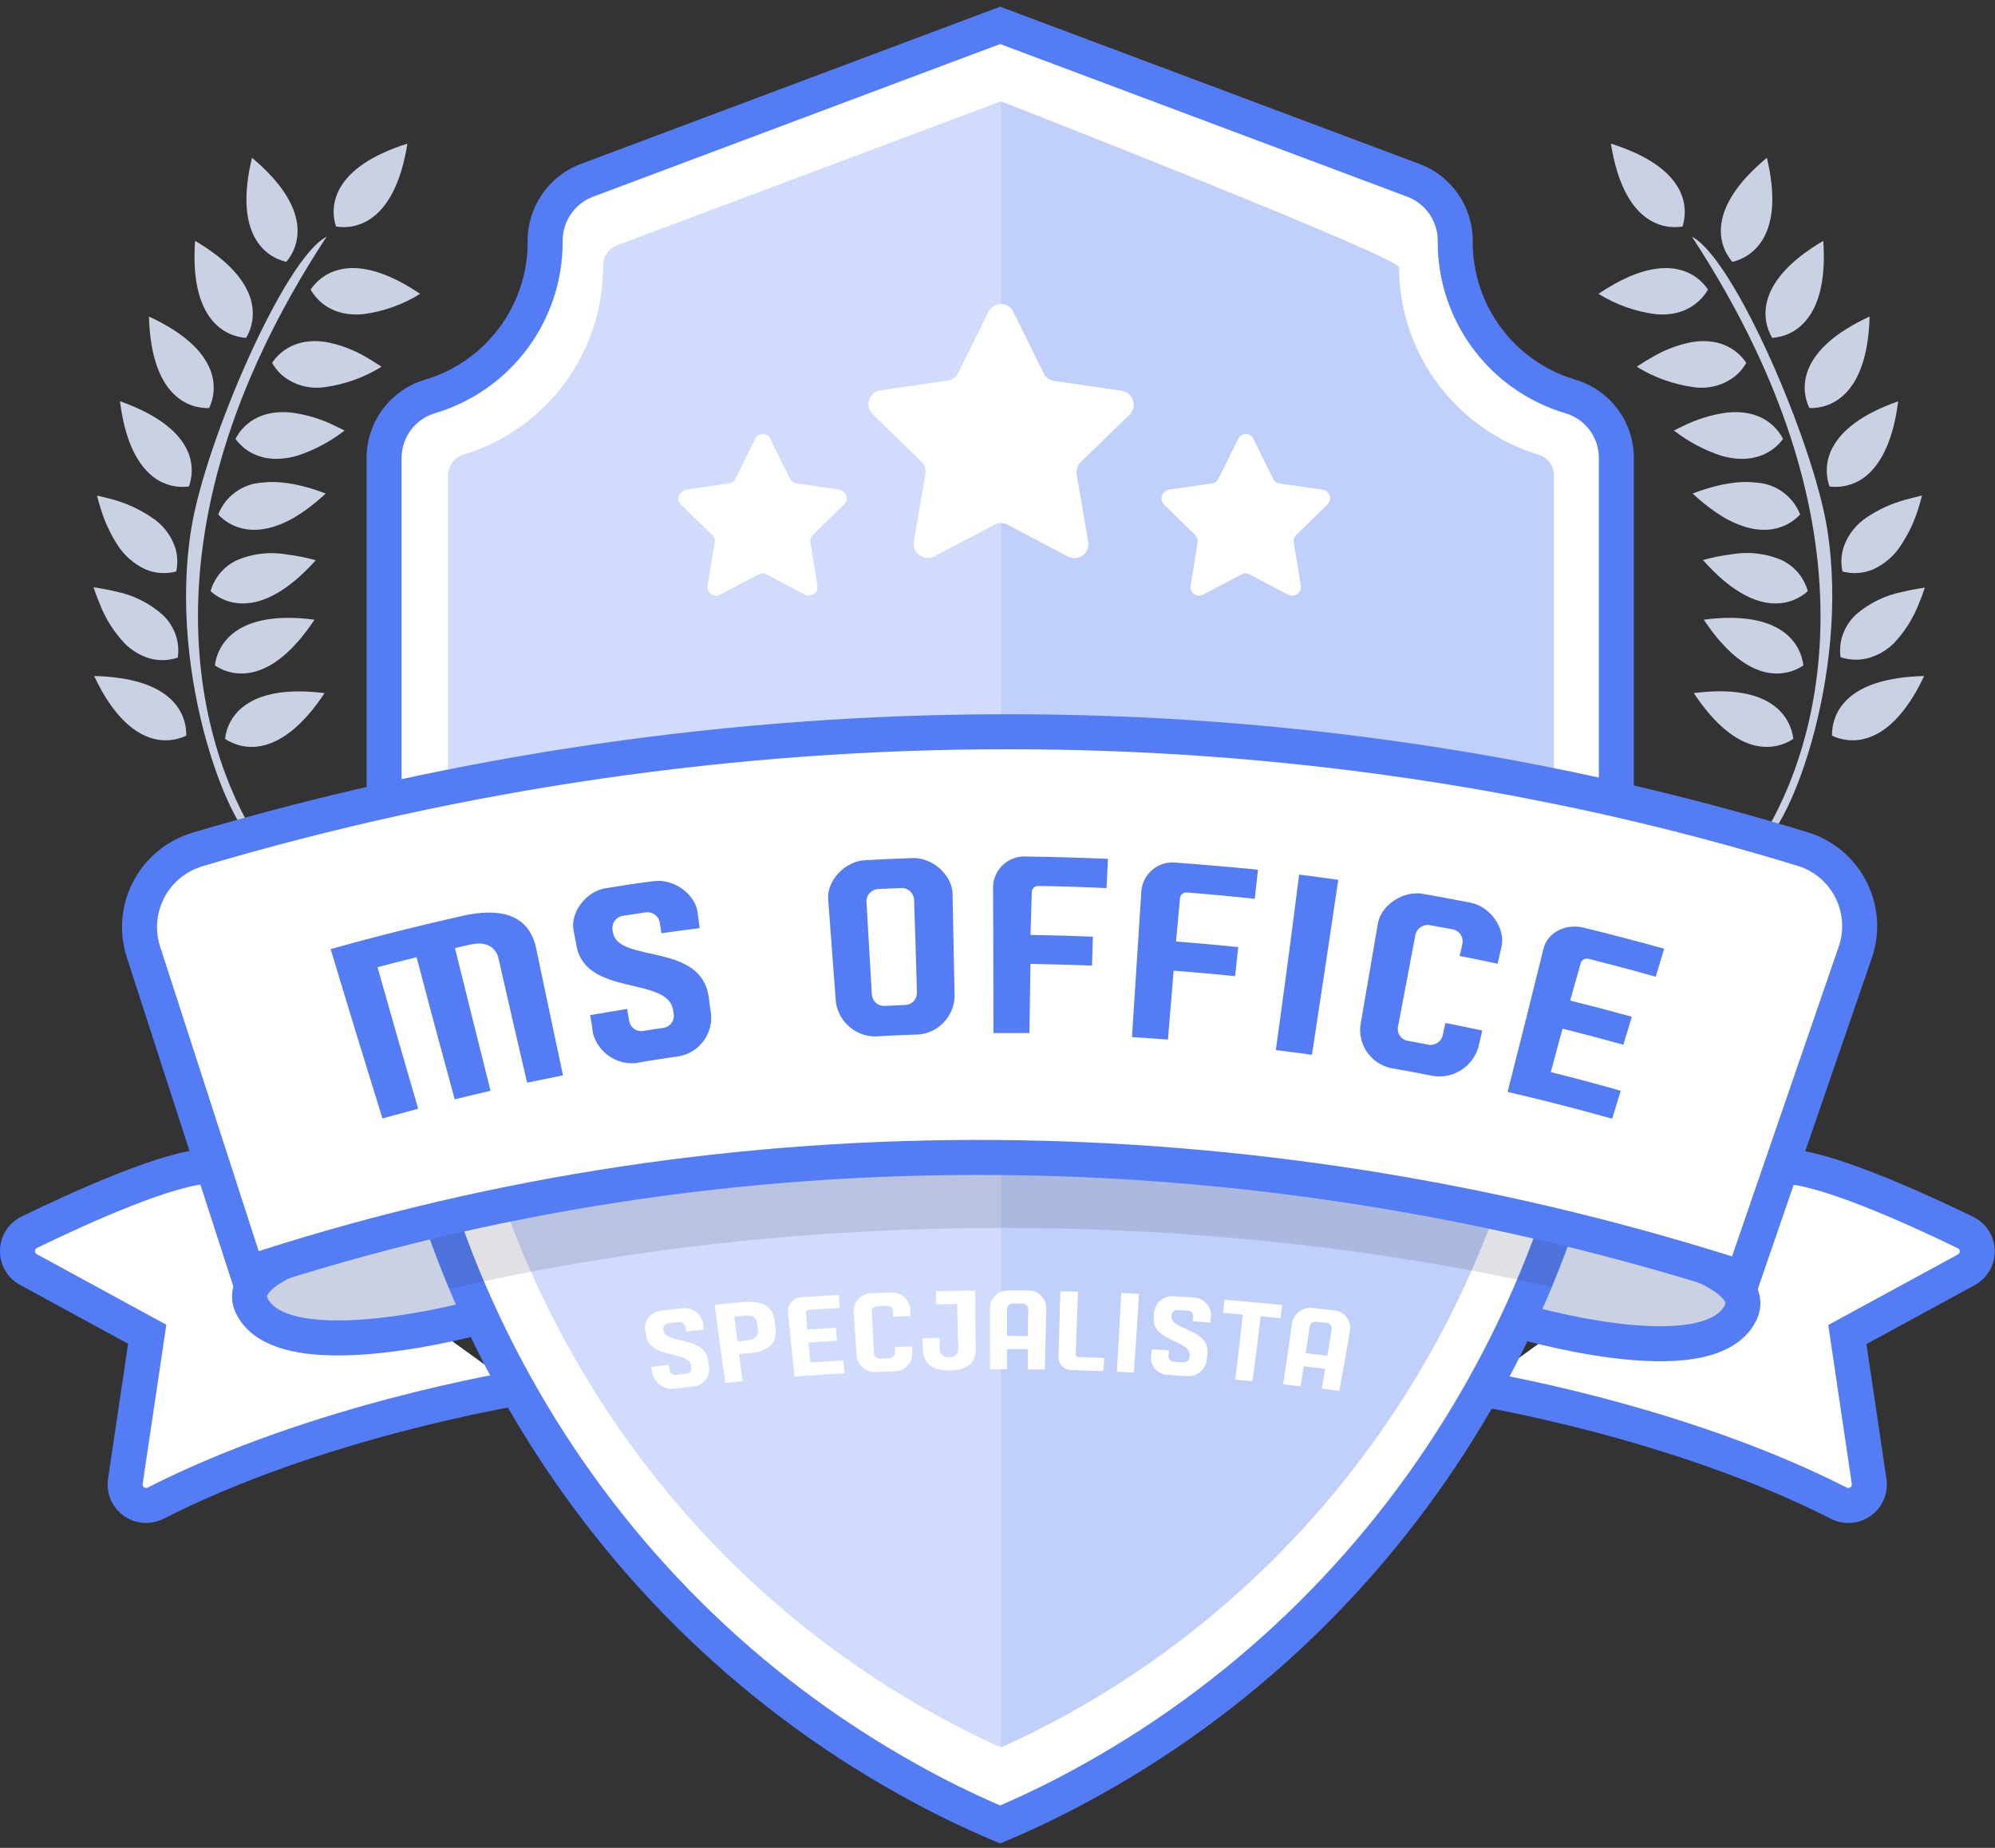
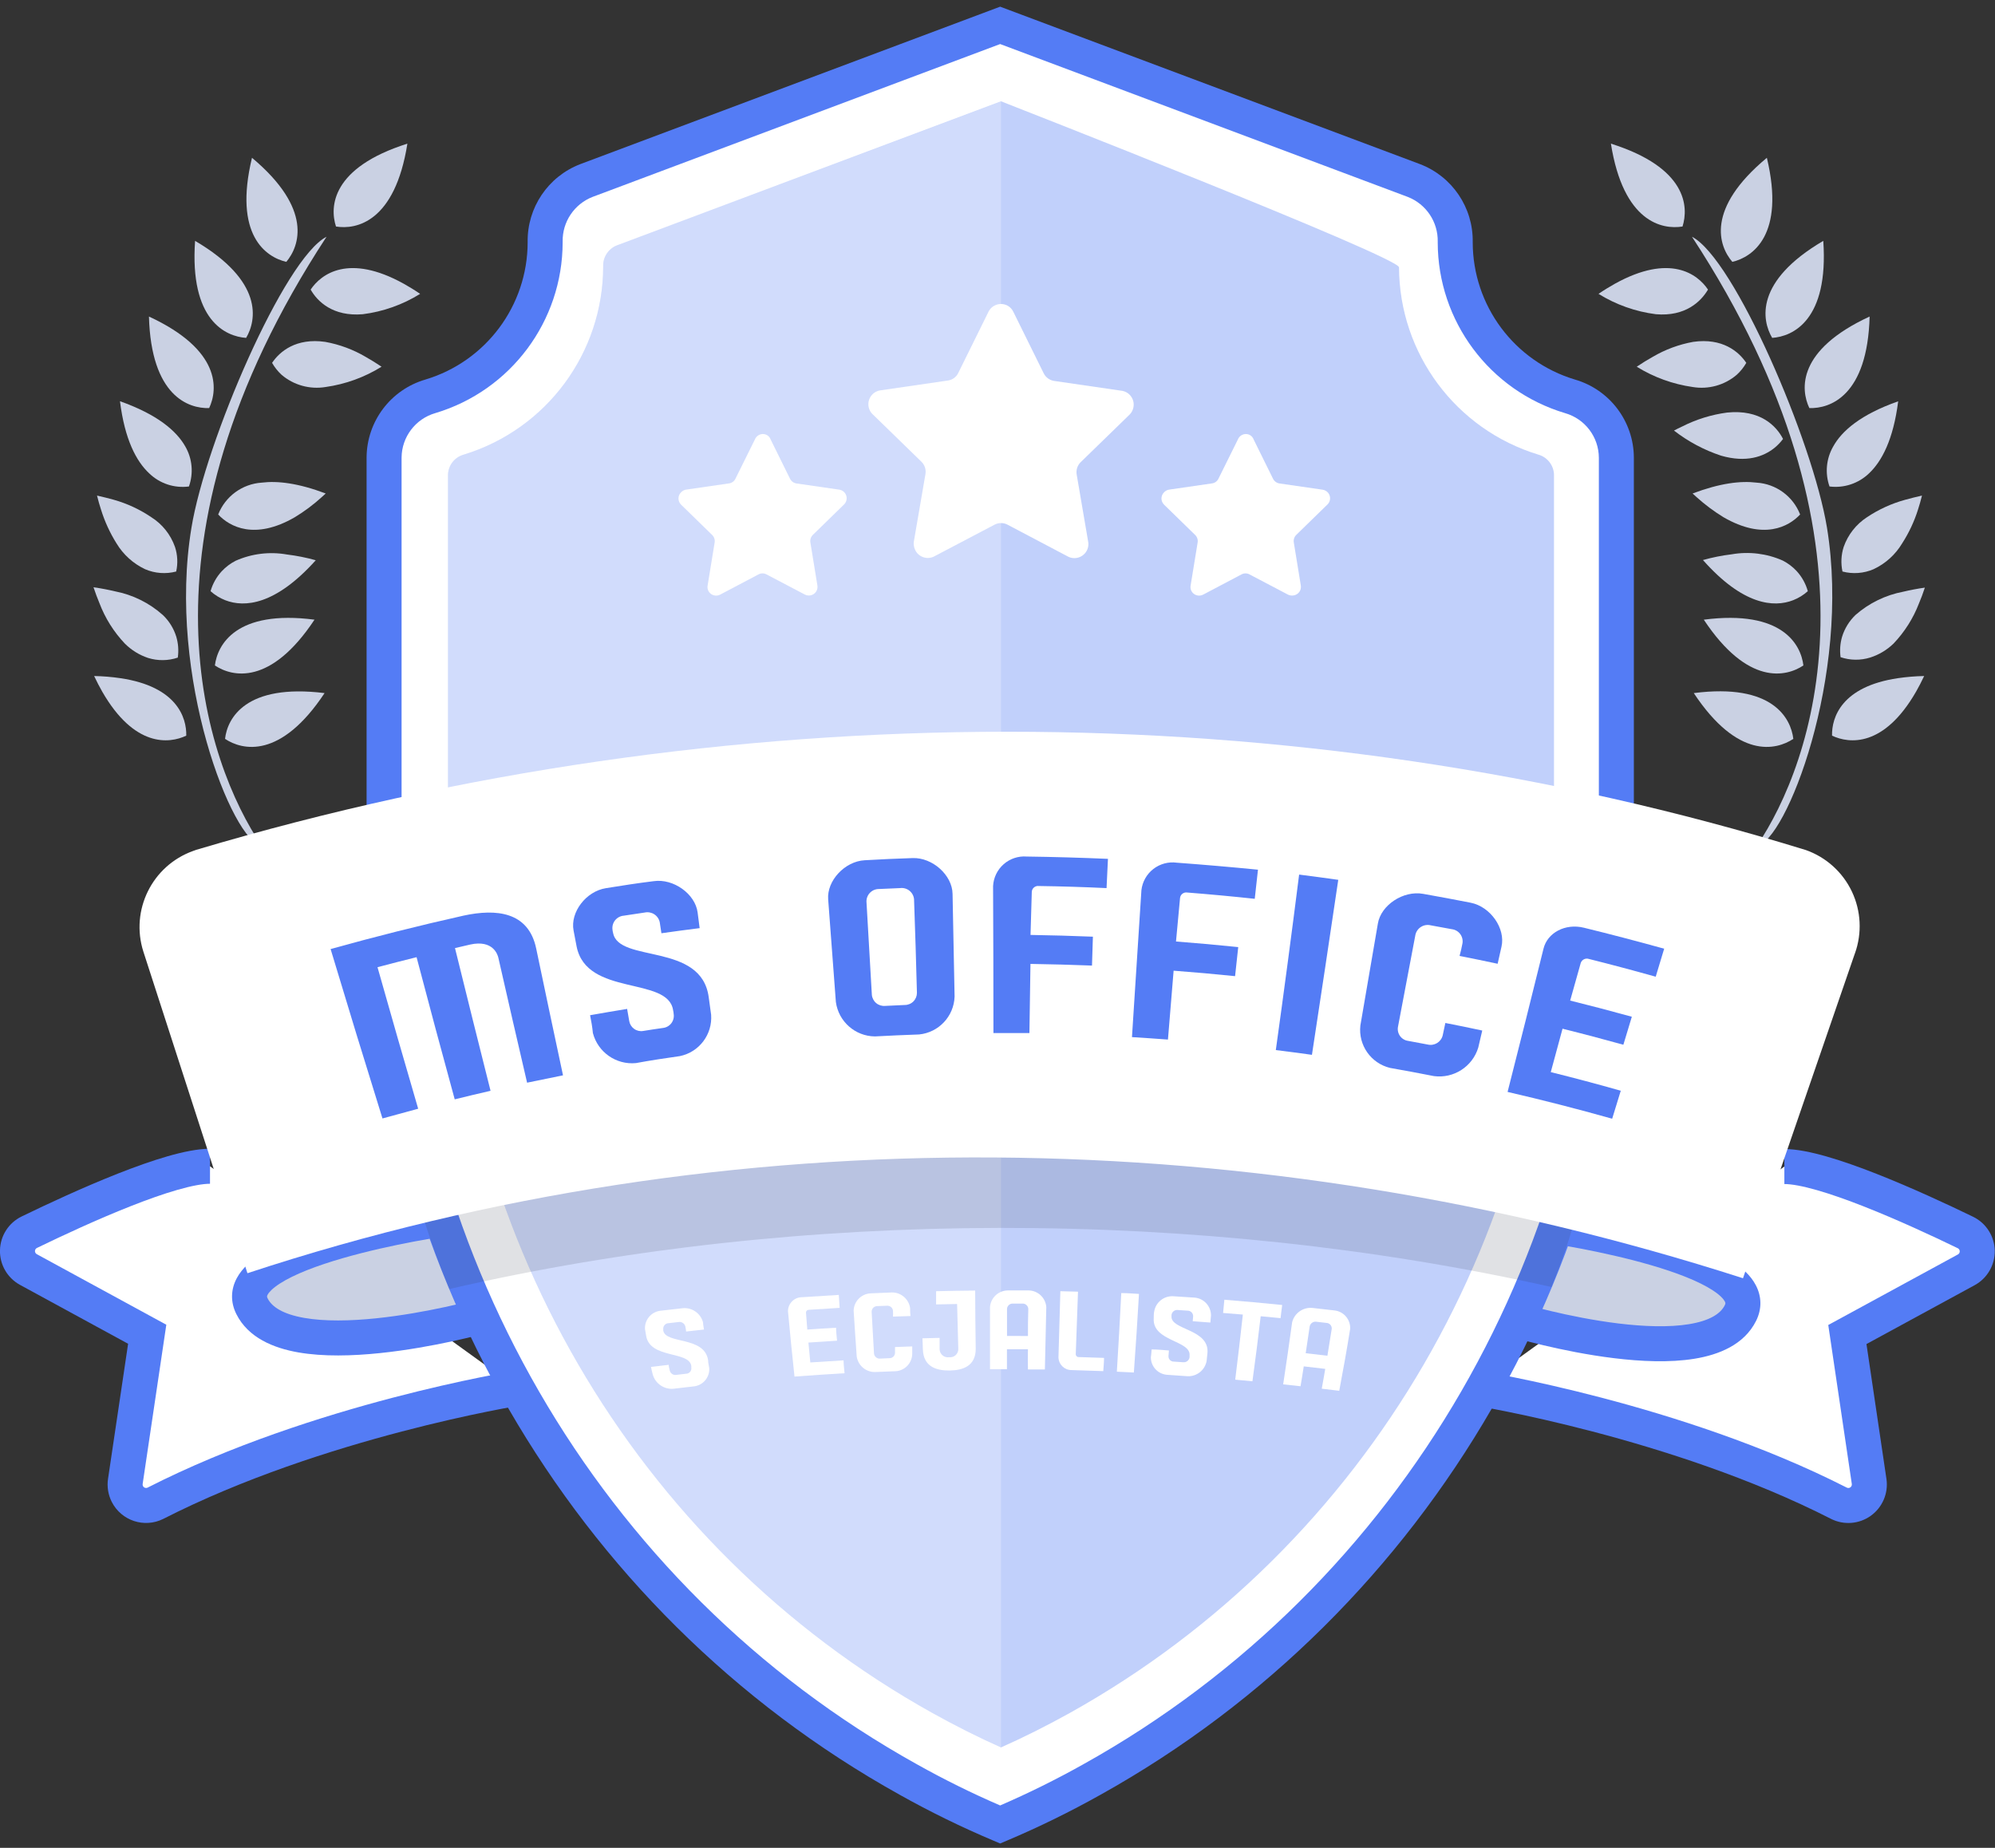
<svg xmlns="http://www.w3.org/2000/svg" width="285" height="264" viewBox="0 0 285 264" fill="none">
  <rect x="0" y="0" width="285" height="264" fill="#333333" stroke="none" />
  <g clip-path="url(#clip0_2500_146)">
    <path fill-rule="evenodd" clip-rule="evenodd" d="M211 198.333C211 198.333 239.43 202.893 262.71 214.773C263.708 215.272 264.901 215.175 265.806 214.522C266.711 213.869 267.179 212.768 267.02 211.663L263.91 190.663L280.91 181.413C281.89 180.874 282.489 179.835 282.464 178.717C282.438 177.599 281.793 176.588 280.79 176.093C273.48 172.543 260.48 166.663 254.91 166.663" fill="white" />
    <path fill-rule="evenodd" clip-rule="evenodd" d="M268.113 167.721C273.058 169.668 278.2 172.057 281.882 173.844L281.894 173.851C283.734 174.757 284.916 176.611 284.963 178.661C285.009 180.71 283.911 182.616 282.114 183.604L282.104 183.609L266.638 192.025L269.494 211.308C269.785 213.333 268.927 215.352 267.268 216.55C265.609 217.747 263.423 217.924 261.592 217.01L261.583 217.005L261.573 217C250.158 211.175 237.423 207.119 227.491 204.517C222.535 203.218 218.301 202.287 215.309 201.682C213.814 201.379 212.631 201.158 211.824 201.013C211.421 200.941 211.112 200.887 210.906 200.852C210.803 200.835 210.726 200.822 210.675 200.813L210.619 200.804L210.606 200.802L210.604 200.802C210.604 200.802 210.604 200.802 210.999 198.333C211.395 195.865 211.396 195.865 211.396 195.865L211.403 195.866L211.422 195.869L211.489 195.88C211.547 195.89 211.632 195.904 211.743 195.923C211.964 195.96 212.289 196.016 212.709 196.092C213.548 196.243 214.768 196.471 216.301 196.781C219.368 197.402 223.696 198.354 228.758 199.68C238.857 202.326 251.971 206.488 263.832 212.539C263.997 212.619 264.193 212.603 264.342 212.495C264.492 212.387 264.57 212.205 264.545 212.021C264.545 212.02 264.545 212.019 264.545 212.018L261.181 189.302L279.705 179.223C279.706 179.222 279.707 179.222 279.708 179.221C279.869 179.131 279.968 178.959 279.964 178.773C279.96 178.588 279.854 178.421 279.689 178.338C276.061 176.576 271.052 174.252 266.281 172.373C263.892 171.433 261.598 170.617 259.586 170.041C257.529 169.451 255.944 169.163 254.909 169.163V164.163C256.66 164.163 258.789 164.611 260.964 165.234C263.185 165.871 265.642 166.748 268.113 167.721Z" fill="#547CF5" />
    <path fill-rule="evenodd" clip-rule="evenodd" d="M73.9 198.334C73.9 198.334 45.48 202.894 22.2 214.774C20.73 215.501 18.948 214.913 18.2 213.454C17.912 212.889 17.811 212.249 17.91 211.624L21.029 190.624L4.05 181.374C3.07 180.835 2.471 179.795 2.496 178.677C2.521 177.559 3.166 176.548 4.17 176.054C11.479 172.504 24.419 166.624 30 166.624" fill="white" />
    <path fill-rule="evenodd" clip-rule="evenodd" d="M5.271 178.298C8.901 176.535 13.894 174.211 18.651 172.333C21.033 171.392 23.321 170.577 25.328 170.001C27.38 169.411 28.963 169.124 30 169.124V164.124C28.246 164.124 26.119 164.571 23.947 165.195C21.73 165.832 19.28 166.709 16.815 167.682C11.884 169.629 6.756 172.018 3.077 173.805L3.065 173.811C1.225 174.717 0.043 176.571 -0.003 178.621C-0.05 180.671 1.048 182.576 2.845 183.564L18.3 191.984L15.438 211.246C15.26 212.389 15.447 213.558 15.972 214.588L15.975 214.594C17.347 217.27 20.613 218.348 23.308 217.014L23.322 217.007L23.336 217C34.751 211.175 47.484 207.119 57.413 204.517C62.368 203.218 66.601 202.287 69.591 201.682C71.086 201.379 72.269 201.158 73.075 201.013C73.478 200.941 73.787 200.887 73.993 200.852C74.096 200.835 74.174 200.822 74.224 200.814L74.28 200.804L74.296 200.802C74.296 200.802 74.296 200.802 73.9 198.334C73.504 195.865 73.503 195.865 73.502 195.865L73.501 195.866L73.477 195.869L73.41 195.88C73.352 195.89 73.267 195.904 73.156 195.923C72.935 195.961 72.61 196.017 72.191 196.092C71.351 196.243 70.132 196.471 68.599 196.781C65.533 197.402 61.206 198.354 56.146 199.68C46.051 202.326 32.943 206.487 21.083 212.537C20.84 212.651 20.55 212.554 20.426 212.316C20.379 212.223 20.363 212.117 20.379 212.014L20.381 212.002L23.759 189.264L5.254 179.183C5.253 179.182 5.253 179.182 5.252 179.182C5.09 179.091 4.991 178.919 4.995 178.734C4.999 178.549 5.105 178.381 5.271 178.298Z" fill="#547CF5" />
    <path fill-rule="evenodd" clip-rule="evenodd" d="M63.48 174.104C63.48 174.104 32 178.624 36 186.624C40.62 195.853 68.5 188.124 68.5 188.124L63.48 174.104Z" fill="#CAD1E3" />
    <path fill-rule="evenodd" clip-rule="evenodd" d="M65.145 171.339L71.76 189.814L69.168 190.533L68.5 188.123C69.168 190.533 69.167 190.533 69.167 190.533L69.165 190.533L69.141 190.54L69.074 190.558C69.016 190.574 68.933 190.596 68.825 190.625C68.61 190.682 68.298 190.763 67.901 190.863C67.107 191.061 65.973 191.334 64.599 191.631C61.86 192.223 58.134 192.92 54.239 193.321C50.375 193.72 46.191 193.846 42.594 193.214C39.096 192.599 35.464 191.138 33.764 187.742L33.764 187.741C32.886 185.987 32.982 184.183 33.83 182.605C34.597 181.179 35.901 180.067 37.246 179.194C39.958 177.436 43.814 176.04 47.546 174.962C51.334 173.867 55.227 173.035 58.157 172.479C59.626 172.2 60.861 171.988 61.732 171.846C62.168 171.775 62.512 171.721 62.75 171.685C62.868 171.667 62.961 171.653 63.024 171.644L63.096 171.633L63.123 171.629C63.124 171.629 63.124 171.629 63.48 174.103L63.124 171.629L65.145 171.339ZM61.825 176.899C61.075 177.026 60.145 177.19 59.09 177.391C56.242 177.932 52.516 178.73 48.934 179.765C45.295 180.817 42.032 182.051 39.966 183.39C38.922 184.066 38.423 184.62 38.234 184.972C38.127 185.173 38.113 185.26 38.236 185.505M61.825 176.899L65.216 186.368C64.715 186.484 64.154 186.611 63.543 186.743C60.911 187.312 57.378 187.971 53.726 188.348C50.042 188.728 46.39 188.804 43.459 188.289C40.432 187.758 38.846 186.724 38.236 185.505" fill="#547CF5" />
    <path fill-rule="evenodd" clip-rule="evenodd" d="M221.48 175.104C221.48 175.104 252.63 179.604 248.63 187.604C244.01 196.833 216.63 188.604 216.63 188.604L221.48 175.104Z" fill="#CAD1E3" />
    <path fill-rule="evenodd" clip-rule="evenodd" d="M221.837 172.629L221.48 175.103C221.837 172.629 221.838 172.629 221.838 172.629L221.865 172.633L221.937 172.644C222 172.653 222.091 172.667 222.208 172.685C222.443 172.721 222.785 172.775 223.216 172.845C224.078 172.987 225.301 173.198 226.754 173.476C229.653 174.031 233.506 174.86 237.255 175.953C240.946 177.03 244.763 178.425 247.446 180.185C248.778 181.059 250.069 182.174 250.823 183.603C251.656 185.181 251.738 186.977 250.866 188.721L250.865 188.722C249.162 192.124 245.555 193.553 242.084 194.121C238.526 194.703 234.398 194.509 230.595 194.046C226.76 193.579 223.095 192.818 220.402 192.177C219.051 191.856 217.937 191.564 217.156 191.351C216.766 191.244 216.459 191.157 216.247 191.096C216.141 191.066 216.059 191.042 216.002 191.025L215.937 191.005L215.918 191L215.911 190.998C215.911 190.998 215.91 190.997 216.63 188.603L215.91 190.997L213.386 190.239L219.817 172.337L221.837 172.629ZM219.897 186.903C220.393 187.03 220.95 187.168 221.558 187.313C224.143 187.927 227.612 188.646 231.199 189.083C234.819 189.524 238.403 189.657 241.277 189.186C244.239 188.702 245.786 187.698 246.394 186.485M219.897 186.903L223.131 177.901C223.87 178.027 224.781 178.189 225.815 178.387C228.631 178.926 232.315 179.721 235.855 180.753C239.451 181.802 242.671 183.032 244.704 184.365C245.73 185.039 246.217 185.588 246.401 185.936C246.505 186.135 246.522 186.229 246.394 186.485" fill="#547CF5" />
    <path fill-rule="evenodd" clip-rule="evenodd" d="M261 75.403C259 63.133 247.74 36.904 241.71 33.824C270.36 77.594 258.91 109.133 250.99 120.823C255 120.403 264.48 96.743 261 75.403Z" fill="#CAD1E3" />
    <path fill-rule="evenodd" clip-rule="evenodd" d="M261.72 105.103C264.18 106.273 269.14 106.783 273.72 98.823C274.11 98.144 274.49 97.403 274.88 96.584C273.621 96.607 272.365 96.711 271.12 96.894C263.07 98.084 261.66 102.513 261.72 105.103Z" fill="#CAD1E3" />
    <path fill-rule="evenodd" clip-rule="evenodd" d="M266.73 73.883C265.171 74.892 263.992 76.391 263.38 78.144C263.019 79.279 262.96 80.489 263.21 81.653C264.685 82.042 266.248 81.926 267.65 81.323C269.353 80.527 270.777 79.238 271.74 77.624C272.706 76.126 273.466 74.504 274 72.803C274.2 72.183 274.39 71.534 274.57 70.803C273.71 70.997 272.91 71.197 272.17 71.403C270.235 71.933 268.398 72.77 266.73 73.883Z" fill="#CAD1E3" />
    <path fill-rule="evenodd" clip-rule="evenodd" d="M265.07 87.863C264.183 88.716 263.526 89.779 263.16 90.953C262.879 91.907 262.804 92.909 262.94 93.893C264.31 94.355 265.79 94.372 267.17 93.943C268.419 93.546 269.558 92.865 270.5 91.953C272.081 90.296 273.318 88.342 274.14 86.203C274.43 85.513 274.72 84.763 274.98 83.953C273.86 84.113 272.84 84.313 271.91 84.533C269.373 85.012 267.011 86.162 265.07 87.863Z" fill="#CAD1E3" />
    <path fill-rule="evenodd" clip-rule="evenodd" d="M230.13 20.523C231.91 31.753 237.45 32.833 240.36 32.363C241.25 29.553 241 23.953 230.13 20.523Z" fill="#CAD1E3" />
    <path fill-rule="evenodd" clip-rule="evenodd" d="M247.479 37.413C250.349 36.733 255.059 33.603 252.409 22.544C243.629 29.843 245.529 35.154 247.479 37.413Z" fill="#CAD1E3" />
    <path fill-rule="evenodd" clip-rule="evenodd" d="M258.48 58.303C261.42 58.393 266.78 56.593 267.09 45.223C256.73 50.003 257.2 55.623 258.48 58.303Z" fill="#CAD1E3" />
    <path fill-rule="evenodd" clip-rule="evenodd" d="M256.19 105.563C255.84 102.633 253.25 97.563 241.97 99.023C248.25 108.503 253.73 107.193 256.19 105.563Z" fill="#CAD1E3" />
    <path fill-rule="evenodd" clip-rule="evenodd" d="M253.169 48.273C256.109 48.073 261.259 45.763 260.469 34.413C250.659 40.173 251.669 45.733 253.169 48.273Z" fill="#CAD1E3" />
    <path fill-rule="evenodd" clip-rule="evenodd" d="M261.879 63.803C260.885 65.537 260.695 67.618 261.359 69.504C263.425 69.763 265.497 69.076 266.999 67.633C268.829 65.913 270.479 62.803 271.169 57.334C265.819 59.214 263.109 61.563 261.879 63.803Z" fill="#CAD1E3" />
    <path fill-rule="evenodd" clip-rule="evenodd" d="M248.109 53.543C248.649 53.051 249.107 52.478 249.469 51.843C248.389 50.223 246.039 48.243 241.879 48.843C239.837 49.212 237.877 49.94 236.089 50.993C235.359 51.403 234.599 51.863 233.819 52.393C236.257 53.903 238.981 54.89 241.819 55.293C244.072 55.668 246.374 55.027 248.109 53.543Z" fill="#CAD1E3" />
    <path fill-rule="evenodd" clip-rule="evenodd" d="M243.999 41.373C242.499 39.133 238.549 36.193 230.709 40.533C229.959 40.953 229.179 41.423 228.359 41.983C230.852 43.531 233.649 44.523 236.559 44.893C240.779 45.253 242.999 43.073 243.999 41.373Z" fill="#CAD1E3" />
    <path fill-rule="evenodd" clip-rule="evenodd" d="M253.48 64.004C253.945 63.627 254.362 63.193 254.72 62.714C253.78 60.873 251.47 58.453 246.72 58.944C244.479 59.243 242.305 59.919 240.29 60.944C239.91 61.123 239.53 61.303 239.14 61.514C241.162 63.084 243.438 64.299 245.87 65.103C249.48 66.144 251.94 65.234 253.48 64.004Z" fill="#CAD1E3" />
    <path fill-rule="evenodd" clip-rule="evenodd" d="M256.159 85.753C256.93 85.451 257.641 85.014 258.259 84.463C257.962 83.395 257.417 82.412 256.669 81.593C256.096 80.977 255.419 80.466 254.669 80.083C252.384 79.074 249.851 78.764 247.389 79.193C246 79.361 244.626 79.635 243.279 80.013C248.999 86.473 253.409 86.823 256.159 85.753Z" fill="#CAD1E3" />
    <path fill-rule="evenodd" clip-rule="evenodd" d="M257.16 73.504C256.149 70.905 253.722 69.13 250.94 68.954C248.69 68.674 245.72 69.023 241.8 70.504L242.38 71.034C243.566 72.102 244.848 73.06 246.21 73.894C251.94 77.213 255.53 75.254 257.16 73.504Z" fill="#CAD1E3" />
    <path fill-rule="evenodd" clip-rule="evenodd" d="M257.629 95.073C257.279 92.143 254.679 87.073 243.399 88.533C249.689 98.013 255.169 96.713 257.629 95.073Z" fill="#CAD1E3" />
    <path fill-rule="evenodd" clip-rule="evenodd" d="M27.349 75.403C29.349 63.133 40.619 36.904 46.649 33.824C17.999 77.594 29.449 109.133 37.369 120.823C33.309 120.403 23.819 96.743 27.349 75.403Z" fill="#CAD1E3" />
    <path fill-rule="evenodd" clip-rule="evenodd" d="M26.609 105.103C24.149 106.273 19.189 106.783 14.609 98.823C14.219 98.144 13.839 97.403 13.449 96.584C14.708 96.606 15.964 96.71 17.209 96.894C25.259 98.084 26.669 102.513 26.609 105.103Z" fill="#CAD1E3" />
    <path fill-rule="evenodd" clip-rule="evenodd" d="M21.599 73.883C23.183 74.877 24.381 76.379 24.999 78.144C25.37 79.277 25.429 80.489 25.169 81.653C23.694 82.041 22.131 81.925 20.729 81.323C19.03 80.522 17.607 79.234 16.639 77.624C15.698 76.118 14.956 74.499 14.429 72.803C14.229 72.183 14.039 71.534 13.859 70.803C14.719 70.997 15.519 71.197 16.259 71.403C18.161 71.939 19.963 72.776 21.599 73.883Z" fill="#CAD1E3" />
    <path fill-rule="evenodd" clip-rule="evenodd" d="M23.259 87.863C24.153 88.712 24.814 89.776 25.179 90.953C25.469 91.926 25.544 92.949 25.399 93.953C24.026 94.415 22.543 94.432 21.159 94.003C19.909 93.586 18.773 92.884 17.839 91.953C16.253 90.281 15.015 88.309 14.199 86.153C13.919 85.487 13.639 84.737 13.359 83.903C14.489 84.063 15.499 84.263 16.429 84.483C18.969 84.974 21.329 86.142 23.259 87.863Z" fill="#CAD1E3" />
    <path fill-rule="evenodd" clip-rule="evenodd" d="M58.199 20.523C56.419 31.753 50.879 32.833 47.999 32.363C47.079 29.553 47.349 23.953 58.199 20.523Z" fill="#CAD1E3" />
    <path fill-rule="evenodd" clip-rule="evenodd" d="M40.9 37.413C37.999 36.733 33.33 33.603 35.999 22.544C44.709 29.843 42.8 35.154 40.9 37.413Z" fill="#CAD1E3" />
    <path fill-rule="evenodd" clip-rule="evenodd" d="M29.879 58.303C26.939 58.393 21.589 56.593 21.279 45.223C31.599 50.003 31.139 55.623 29.879 58.303Z" fill="#CAD1E3" />
    <path fill-rule="evenodd" clip-rule="evenodd" d="M32.149 105.563C32.479 102.623 35.089 97.623 46.369 99.023C40.089 108.503 34.599 107.193 32.149 105.563Z" fill="#CAD1E3" />
    <path fill-rule="evenodd" clip-rule="evenodd" d="M35.16 48.273C32.219 48.073 27.07 45.763 27.869 34.413C37.669 40.173 36.66 45.733 35.16 48.273Z" fill="#CAD1E3" />
    <path fill-rule="evenodd" clip-rule="evenodd" d="M26.48 63.803C27.476 65.537 27.662 67.62 26.99 69.504C24.908 69.779 22.816 69.086 21.31 67.624C19.47 65.903 17.82 62.794 17.14 57.324C22.48 59.214 25.22 61.563 26.48 63.803Z" fill="#CAD1E3" />
    <path fill-rule="evenodd" clip-rule="evenodd" d="M40.219 53.543C39.686 53.048 39.23 52.475 38.869 51.843C39.949 50.223 42.299 48.243 46.459 48.843C48.501 49.212 50.462 49.94 52.249 50.993C52.969 51.403 53.729 51.863 54.509 52.393C52.073 53.906 49.348 54.894 46.509 55.293C44.257 55.665 41.956 55.025 40.219 53.543Z" fill="#CAD1E3" />
    <path fill-rule="evenodd" clip-rule="evenodd" d="M44.38 41.373C45.88 39.133 49.83 36.193 57.67 40.533C58.42 40.953 59.2 41.423 60.02 41.983C57.529 43.534 54.731 44.526 51.82 44.893C47.56 45.253 45.34 43.073 44.38 41.373Z" fill="#CAD1E3" />
-     <path fill-rule="evenodd" clip-rule="evenodd" d="M34.87 64.004C34.41 63.624 33.997 63.191 33.64 62.714C34.58 60.873 36.89 58.453 41.64 58.944C43.88 59.243 46.054 59.919 48.07 60.944C48.45 61.123 48.83 61.303 49.22 61.514C47.197 63.084 44.921 64.299 42.49 65.103C38.87 66.144 36.4 65.234 34.87 64.004Z" fill="#CAD1E3" />
    <path fill-rule="evenodd" clip-rule="evenodd" d="M32.179 85.753C31.408 85.451 30.697 85.014 30.079 84.463C30.381 83.406 30.925 82.433 31.669 81.623C32.242 81.007 32.919 80.496 33.669 80.113C35.969 79.094 38.522 78.784 40.999 79.223C42.388 79.391 43.762 79.665 45.109 80.043C39.339 86.473 34.929 86.823 32.179 85.753Z" fill="#CAD1E3" />
    <path fill-rule="evenodd" clip-rule="evenodd" d="M31.17 73.504C32.187 70.91 34.61 69.137 37.39 68.954C39.64 68.674 42.61 69.023 46.53 70.504L45.95 71.034C44.767 72.107 43.485 73.065 42.12 73.894C36.39 77.213 32.8 75.254 31.17 73.504Z" fill="#CAD1E3" />
    <path fill-rule="evenodd" clip-rule="evenodd" d="M30.699 95.073C31.059 92.143 33.699 87.073 44.929 88.533C38.649 98.013 33.159 96.713 30.699 95.073Z" fill="#CAD1E3" />
    <path fill-rule="evenodd" clip-rule="evenodd" d="M224.279 56.623C214.562 53.708 207.902 44.769 207.889 34.623V34.563C207.96 30.691 205.603 27.188 201.989 25.794L142.879 3.624L83.769 25.794C80.16 27.191 77.807 30.694 77.879 34.563V34.623C77.865 44.772 71.201 53.711 61.479 56.623C57.586 57.755 54.898 61.309 54.869 65.364V125.364C54.869 178.664 83.209 228.364 129.779 254.254C134.023 256.632 138.397 258.772 142.879 260.664C147.368 258.764 151.748 256.618 155.999 254.234C202.569 228.284 230.909 178.624 230.909 125.324V65.383C230.89 61.315 228.189 57.747 224.279 56.623Z" fill="white" />
    <path fill-rule="evenodd" clip-rule="evenodd" d="M142.879 0.953L202.878 23.457L202.889 23.461C207.475 25.23 210.469 29.672 210.389 34.585V34.62C210.401 43.659 216.33 51.622 224.985 54.225C229.954 55.66 233.384 60.198 233.409 65.371L233.409 65.383L233.409 125.323C233.409 179.502 204.603 230.01 157.22 256.415C152.889 258.844 148.427 261.031 143.853 262.966L142.88 263.378L141.907 262.967C137.341 261.039 132.886 258.86 128.563 256.438C81.175 230.092 52.369 179.541 52.369 125.363V65.355L52.369 65.346C52.406 60.19 55.822 55.669 60.771 54.226C69.43 51.627 75.366 43.663 75.379 34.621C75.379 34.621 75.379 34.62 75.379 34.62L75.379 34.585C75.298 29.676 78.286 25.235 82.867 23.462L82.879 23.457L142.879 0.953ZM84.66 28.129C82.036 29.151 80.326 31.7 80.379 34.517L80.379 34.54L80.379 34.627C80.363 45.878 72.975 55.79 62.197 59.018L62.187 59.021L62.177 59.024C59.348 59.846 57.394 62.428 57.369 65.373V125.363C57.369 177.785 85.242 226.633 130.994 252.068L131.001 252.072C134.857 254.233 138.821 256.193 142.878 257.945C146.942 256.186 150.913 254.219 154.776 252.053L154.782 252.05C200.537 226.554 228.409 177.744 228.409 125.323V65.389C228.392 62.434 226.43 59.843 223.589 59.026L223.575 59.022L223.561 59.018C212.787 55.785 205.404 45.875 205.389 34.627V34.541L205.39 34.518C205.441 31.699 203.728 29.149 201.1 28.13C201.096 28.129 201.093 28.127 201.089 28.126L142.879 6.293L84.66 28.129Z" fill="#547CF5" />
    <path fill-rule="evenodd" clip-rule="evenodd" d="M143 14.473L88.09 35.073C86.882 35.569 86.114 36.769 86.17 38.073C86.152 50.435 78.072 61.339 66.25 64.953C64.958 65.311 64.048 66.464 64 67.803V125.623C64 175.333 90.53 220.983 133.22 244.743C136.49 246.563 139.77 248.213 143 249.653C146.25 248.213 149.53 246.563 152.81 244.743C195.5 220.953 222 175.333 222 125.623V67.823C221.964 66.482 221.061 65.32 219.77 64.953C207.981 61.368 199.906 50.516 199.86 38.193C199.85 36.693 143 14.473 143 14.473Z" fill="#C1D0FB" />
    <path fill-rule="evenodd" clip-rule="evenodd" d="M143 14.493L88.09 35.073C86.882 35.569 86.114 36.769 86.17 38.073C86.152 50.435 78.072 61.339 66.25 64.953C64.958 65.311 64.048 66.464 64 67.803V125.623C64 175.333 90.53 220.983 133.22 244.743C136.49 246.563 139.77 248.213 143 249.653V14.653V14.493Z" fill="white" fill-opacity="0.25" />
    <path opacity="0.15" fill-rule="evenodd" clip-rule="evenodd" d="M230 123.954C173 111.124 112.31 111.404 54 124.664V125.344C54 145.614 56.55 166.044 64.19 184.164C114.42 172.554 171.35 172.584 221.63 183.874C229.14 165.874 230 145.444 230 125.344V123.954Z" fill="#323A4F" />
    <path fill-rule="evenodd" clip-rule="evenodd" d="M249 182.623C179.78 160.353 104.48 159.123 35.35 181.903L20.48 135.953C18.596 130.036 21.728 123.689 27.57 121.583L28.04 121.413C103.6 98.954 184.77 98.874 258 121.453C260.882 122.478 263.238 124.606 264.551 127.368C265.864 130.131 266.025 133.302 265 136.183C264.984 136.238 264.964 136.292 264.94 136.343L249 182.623Z" fill="white" />
-     <path fill-rule="evenodd" clip-rule="evenodd" d="M28.821 123.789L28.417 123.935C23.841 125.584 21.387 130.555 22.86 135.19C22.86 135.192 22.861 135.193 22.861 135.195L36.957 178.752C105.186 156.854 179.183 158.049 247.431 179.501L262.621 135.396L262.639 135.359L262.644 135.345C263.447 133.088 263.321 130.605 262.293 128.441C261.272 126.293 259.444 124.635 257.209 123.826C184.504 101.42 103.887 101.491 28.821 123.789ZM27.327 119.017C103.343 96.422 185.017 96.334 258.736 119.064L258.787 119.08L258.837 119.098C262.344 120.345 265.211 122.934 266.809 126.295C268.397 129.638 268.6 133.472 267.376 136.962C267.345 137.06 267.31 137.156 267.271 137.25L250.565 185.753L248.234 185.003C179.482 162.884 104.726 161.675 36.132 184.278L33.745 185.064L18.097 136.712C15.806 129.515 19.615 121.794 26.72 119.232C26.721 119.232 26.721 119.232 26.722 119.232L27.257 119.038L27.327 119.017Z" fill="#547CF5" />
    <path fill-rule="evenodd" clip-rule="evenodd" d="M144.75 44.523L149.11 53.353C149.402 53.928 149.953 54.326 150.59 54.423L160.34 55.843C161.421 56.055 162.128 57.102 161.92 58.184C161.852 58.558 161.678 58.904 161.42 59.184L154.36 66.053C153.91 66.509 153.706 67.152 153.81 67.784L155.47 77.493C155.535 78.02 155.388 78.551 155.062 78.969C154.735 79.387 154.256 79.659 153.73 79.724C153.358 79.773 152.979 79.715 152.64 79.553L143.92 74.954C143.346 74.658 142.664 74.658 142.09 74.954L133.38 79.534C132.895 79.756 132.341 79.776 131.841 79.588C131.342 79.4 130.938 79.021 130.72 78.534C130.561 78.186 130.499 77.803 130.54 77.424L132.21 67.713C132.311 67.08 132.103 66.437 131.65 65.984L124.59 59.114C124.092 58.581 123.924 57.819 124.151 57.127C124.378 56.434 124.964 55.919 125.68 55.783L135.42 54.364C136.058 54.275 136.609 53.873 136.89 53.294L141.25 44.464C141.507 43.999 141.938 43.656 142.448 43.51C142.958 43.364 143.506 43.426 143.97 43.684C144.306 43.881 144.577 44.173 144.75 44.523Z" fill="white" />
    <path fill-rule="evenodd" clip-rule="evenodd" d="M110.109 62.824L112.859 68.394C113.039 68.759 113.387 69.013 113.789 69.073L119.939 69.963C120.599 70.085 121.043 70.71 120.939 71.374C120.9 71.64 120.773 71.886 120.579 72.073L116.129 76.413C115.837 76.695 115.702 77.103 115.769 77.504L116.769 83.633C116.827 83.956 116.755 84.288 116.567 84.556C116.379 84.825 116.092 85.007 115.769 85.064C115.507 85.106 115.239 85.067 114.999 84.954L109.499 82.064C109.143 81.873 108.716 81.873 108.359 82.064L102.879 84.954C102.277 85.271 101.532 85.043 101.209 84.444C101.08 84.202 101.038 83.923 101.089 83.653L102.089 77.523C102.161 77.125 102.03 76.716 101.739 76.433L97.289 72.094C97.055 71.862 96.924 71.547 96.924 71.219C96.924 70.89 97.055 70.575 97.289 70.344C97.476 70.138 97.726 70.001 97.999 69.954L104.139 69.064C104.545 69.01 104.896 68.754 105.069 68.383L107.829 62.813C107.942 62.507 108.172 62.258 108.468 62.121C108.764 61.984 109.103 61.971 109.409 62.084C109.741 62.214 109.998 62.485 110.109 62.824Z" fill="white" />
    <path fill-rule="evenodd" clip-rule="evenodd" d="M179.109 62.824L181.859 68.394C182.039 68.759 182.386 69.013 182.789 69.073L188.939 69.963C189.268 70.008 189.565 70.182 189.764 70.447C189.963 70.712 190.048 71.046 189.999 71.374C189.96 71.64 189.833 71.886 189.639 72.073L185.189 76.413C184.897 76.695 184.762 77.103 184.829 77.504L185.829 83.633C185.887 83.956 185.815 84.288 185.627 84.556C185.439 84.825 185.152 85.007 184.829 85.064C184.548 85.119 184.257 85.08 183.999 84.954L178.499 82.064C178.143 81.873 177.716 81.873 177.359 82.064L171.879 84.954C171.277 85.271 170.532 85.043 170.209 84.444C170.08 84.202 170.038 83.923 170.089 83.653L171.089 77.523C171.161 77.125 171.03 76.716 170.739 76.433L166.289 72.094C166.055 71.862 165.924 71.547 165.924 71.219C165.924 70.89 166.055 70.575 166.289 70.344C166.476 70.138 166.726 70.001 166.999 69.954L173.139 69.064C173.545 69.01 173.896 68.754 174.069 68.383L176.829 62.813C176.942 62.507 177.172 62.258 177.468 62.121C177.764 61.984 178.103 61.971 178.409 62.084C178.741 62.214 178.998 62.485 179.109 62.824Z" fill="white" />
    <path fill-rule="evenodd" clip-rule="evenodd" d="M93 195.293L95.53 194.993C95.53 195.243 95.62 195.503 95.67 195.763C95.71 195.986 95.84 196.182 96.029 196.307C96.218 196.431 96.449 196.474 96.67 196.423L98.03 196.263C98.247 196.257 98.451 196.159 98.59 195.992C98.73 195.826 98.791 195.608 98.76 195.393V195.153C98.44 192.983 92.88 194.153 92.31 190.873C92.25 190.533 92.2 190.193 92.14 189.873C92.074 188.546 93.058 187.4 94.38 187.263L97.54 186.903C98.88 186.779 100.11 187.649 100.44 188.953C100.44 189.293 100.53 189.623 100.57 189.953L98.01 190.233C98.01 190.003 97.94 189.763 97.91 189.533C97.81 189.08 97.365 188.791 96.91 188.883L95.52 189.043C95.302 189.045 95.095 189.138 94.949 189.3C94.802 189.461 94.73 189.677 94.75 189.893V190.083C95.07 192.083 100.66 190.843 101.16 194.353C101.16 194.723 101.27 195.093 101.32 195.463C101.4 196.754 100.471 197.888 99.19 198.063L96.19 198.413C94.865 198.518 93.646 197.686 93.26 196.413C93.14 196.013 93.08 195.653 93 195.293Z" fill="white" />
-     <path d="M105.579 193.483C105.739 194.763 105.909 196.053 106.089 197.333L103.619 197.573C103.079 193.853 102.569 190.133 102.119 186.413L106.239 186.023C108.349 185.833 110.439 186.313 110.679 188.733L110.799 189.933C111.039 192.353 109.109 193.153 107.049 193.343L105.579 193.483ZM106.859 191.483C108.319 191.343 108.299 190.373 108.279 190.163C108.279 189.763 108.189 189.363 108.149 188.963C108.149 188.753 107.929 187.793 106.449 187.963L104.909 188.103C105.049 189.293 105.189 190.473 105.339 191.663L106.859 191.483Z" fill="white" />
    <path fill-rule="evenodd" clip-rule="evenodd" d="M115.329 189.953C116.699 189.853 118.069 189.773 119.439 189.693C119.439 190.313 119.529 190.933 119.579 191.543L115.489 191.813L115.759 194.653L120.509 194.353C120.509 194.963 120.609 195.583 120.649 196.193C118.279 196.333 115.889 196.493 113.499 196.673C113.169 193.563 112.849 190.443 112.569 187.333C112.569 186.229 113.465 185.333 114.569 185.333L119.829 185.003L119.949 186.853L115.539 187.133C115.432 187.131 115.329 187.172 115.253 187.248C115.178 187.323 115.137 187.427 115.139 187.533L115.329 189.953Z" fill="white" />
    <path fill-rule="evenodd" clip-rule="evenodd" d="M127.569 187.263C127.547 187.051 127.44 186.856 127.273 186.722C127.105 186.589 126.892 186.528 126.679 186.553L125.339 186.603C125.125 186.598 124.918 186.679 124.764 186.827C124.61 186.975 124.522 187.179 124.519 187.393C124.633 189.393 124.746 191.393 124.859 193.393C124.912 193.834 125.308 194.15 125.749 194.103L127.059 194.043C127.27 194.049 127.473 193.969 127.624 193.822C127.774 193.675 127.859 193.474 127.859 193.263C127.859 192.993 127.859 192.723 127.859 192.453L130.319 192.363C130.319 192.733 130.319 193.103 130.319 193.473C130.272 194.758 129.27 195.803 127.989 195.903L124.989 196.023C123.694 196.034 122.588 195.093 122.389 193.813C122.229 191.623 122.089 189.433 121.949 187.253C121.988 185.936 123.024 184.866 124.339 184.783L127.419 184.653C128.732 184.642 129.848 185.612 130.019 186.913C130.019 187.283 130.019 187.653 130.069 188.023L127.569 188.103C127.599 187.803 127.579 187.533 127.569 187.263Z" fill="white" />
    <path fill-rule="evenodd" clip-rule="evenodd" d="M136.729 186.304L133.729 186.364C133.729 185.734 133.729 185.104 133.729 184.474C135.589 184.424 137.449 184.404 139.309 184.384C139.309 187.164 139.359 189.934 139.389 192.714C139.389 195.134 137.599 195.774 135.689 195.804C133.779 195.834 131.929 195.274 131.839 192.804C131.839 192.274 131.789 191.744 131.779 191.204L134.229 191.144C134.229 191.684 134.229 192.234 134.229 192.774C134.239 193.114 134.396 193.433 134.658 193.649C134.92 193.866 135.264 193.958 135.599 193.904C135.939 193.945 136.28 193.835 136.531 193.601C136.782 193.368 136.917 193.036 136.899 192.694L136.729 186.304Z" fill="white" />
    <path d="M146.85 192.764H143.85C143.85 193.764 143.85 194.664 143.85 195.614H141.43C141.43 192.647 141.43 189.677 141.43 186.704C141.551 185.4 142.63 184.393 143.94 184.364H147C148.309 184.411 149.374 185.436 149.47 186.744C149.41 189.717 149.343 192.687 149.27 195.654H146.85C146.82 194.664 146.83 193.714 146.85 192.764ZM146.85 190.874C146.85 189.584 146.85 188.294 146.9 187.004C146.889 186.789 146.794 186.588 146.634 186.446C146.474 186.303 146.264 186.23 146.05 186.244H144.72C144.506 186.227 144.294 186.297 144.132 186.438C143.971 186.579 143.872 186.779 143.86 186.994C143.86 188.284 143.86 189.574 143.86 190.864L146.85 190.874Z" fill="white" />
    <path fill-rule="evenodd" clip-rule="evenodd" d="M157.72 194.003C157.72 194.633 157.65 195.263 157.61 195.893C156.1 195.833 154.61 195.783 153.07 195.743C152.058 195.744 151.232 194.935 151.21 193.923C151.31 190.777 151.4 187.627 151.48 184.473L154 184.543C153.9 187.543 153.79 190.493 153.68 193.473C153.677 193.585 153.721 193.692 153.8 193.77C153.88 193.848 153.989 193.889 154.1 193.883L157.72 194.003Z" fill="white" />
    <path fill-rule="evenodd" clip-rule="evenodd" d="M160.18 184.743C161.03 184.743 161.87 184.813 162.71 184.863C162.5 188.603 162.25 192.353 161.98 196.093L159.55 195.973C159.78 192.233 160 188.483 160.18 184.743Z" fill="white" />
    <path fill-rule="evenodd" clip-rule="evenodd" d="M164.519 192.793C165.339 192.793 166.169 192.883 166.989 192.943L166.929 193.713C166.909 193.926 166.981 194.137 167.126 194.293C167.271 194.45 167.476 194.537 167.689 194.533L169.019 194.623C169.471 194.676 169.882 194.355 169.939 193.903V193.663C170.149 191.483 164.589 191.663 164.819 188.343C164.819 188.003 164.819 187.663 164.889 187.343C165.119 186.049 166.276 185.128 167.589 185.193L170.679 185.393C172.001 185.513 173.01 186.626 172.999 187.953L172.909 188.953L170.389 188.763L170.449 188.063C170.455 187.849 170.372 187.641 170.222 187.488C170.071 187.335 169.864 187.251 169.649 187.253L168.279 187.163C168.066 187.132 167.848 187.187 167.675 187.317C167.503 187.446 167.389 187.64 167.359 187.853V188.053C167.209 190.053 172.849 189.833 172.489 193.363L172.369 194.473C172.119 195.756 170.975 196.667 169.669 196.623L166.669 196.413C165.391 196.29 164.414 195.218 164.409 193.933C164.469 193.523 164.489 193.153 164.519 192.793Z" fill="white" />
    <path fill-rule="evenodd" clip-rule="evenodd" d="M182.939 188.323L180.099 188.053C179.739 191.147 179.346 194.243 178.919 197.343L176.46 197.113C176.846 194.013 177.209 190.913 177.549 187.813L174.729 187.583C174.789 186.953 174.859 186.323 174.909 185.693C177.663 185.913 180.416 186.163 183.169 186.443C183.099 187.073 182.999 187.693 182.939 188.323Z" fill="white" />
    <path d="M189.32 195.573L186.25 195.213C186.1 196.213 185.95 197.104 185.79 198.053L183.31 197.783C183.76 194.784 184.19 191.874 184.59 188.914C184.915 187.61 186.142 186.74 187.48 186.864L190.65 187.224C191.974 187.375 192.952 188.532 192.88 189.864C192.4 192.864 191.88 195.753 191.32 198.703L188.82 198.403C189 197.453 189.16 196.513 189.32 195.573ZM189.63 193.694C189.84 192.414 190.05 191.134 190.25 189.844C190.263 189.629 190.189 189.418 190.044 189.259C189.898 189.101 189.695 189.009 189.48 189.004L188.1 188.844C187.645 188.751 187.199 189.04 187.1 189.494C186.92 190.774 186.73 192.054 186.53 193.334L189.63 193.694Z" fill="white" />
    <path fill-rule="evenodd" clip-rule="evenodd" d="M75.299 154.683C73.913 148.737 72.543 142.78 71.189 136.813C71.079 136.353 70.409 134.243 67.189 134.943L64.999 135.453C66.673 142.253 68.366 149.05 70.079 155.843C68.37 156.233 66.669 156.643 64.96 157.063C63.113 150.323 61.296 143.553 59.51 136.753C57.65 137.213 55.779 137.693 53.929 138.183C55.83 144.923 57.766 151.663 59.739 158.403C58.039 158.857 56.34 159.32 54.639 159.793C52.126 151.733 49.656 143.667 47.23 135.593C53.55 133.827 59.883 132.233 66.23 130.813C70.85 129.813 75.519 130.213 76.609 135.563C77.863 141.563 79.136 147.587 80.43 153.633L75.299 154.683Z" fill="#547CF5" />
    <path fill-rule="evenodd" clip-rule="evenodd" d="M84.299 145.043C86.059 144.73 87.823 144.43 89.589 144.143C89.679 144.723 89.789 145.293 89.889 145.873C89.965 146.327 90.219 146.733 90.594 146.999C90.969 147.266 91.436 147.372 91.889 147.293C92.829 147.143 93.769 146.993 94.719 146.863C95.19 146.809 95.619 146.565 95.906 146.188C96.193 145.81 96.313 145.332 96.239 144.863C96.239 144.683 96.189 144.513 96.159 144.333C95.429 139.433 83.789 142.423 82.369 135.203C82.229 134.453 82.089 133.693 81.939 132.943C81.439 130.323 83.719 127.343 86.559 126.893C88.839 126.523 91.099 126.173 93.379 125.893C96.219 125.483 99.319 127.723 99.659 130.363C99.759 131.103 99.849 131.853 99.949 132.603C98.129 132.83 96.309 133.073 94.489 133.333L94.249 131.763C94.151 131.295 93.87 130.885 93.468 130.624C93.067 130.363 92.578 130.273 92.109 130.373L89.109 130.823C88.626 130.863 88.179 131.099 87.875 131.478C87.57 131.856 87.435 132.342 87.499 132.823C87.499 132.973 87.549 133.113 87.579 133.263C88.349 137.643 100.229 134.573 101.249 142.503C101.359 143.323 101.469 144.153 101.589 144.973C101.799 147.781 99.895 150.309 97.139 150.883C95.039 151.183 92.949 151.493 90.849 151.883C88.024 152.158 85.418 150.34 84.699 147.593C84.609 146.663 84.459 145.853 84.299 145.043Z" fill="#547CF5" />
    <path d="M118.31 128.493C118.1 125.843 120.68 123.053 123.53 122.903C125.81 122.77 128.09 122.667 130.37 122.593C133.22 122.493 136.04 125.043 136.08 127.703C136.18 132.603 136.277 137.5 136.37 142.393C136.269 145.208 134.103 147.515 131.3 147.793C129.19 147.863 127.09 147.963 124.99 148.073C122.167 148.045 119.792 145.951 119.41 143.153C119.043 138.273 118.677 133.387 118.31 128.493ZM130.58 128.493C130.54 128.01 130.304 127.563 129.926 127.259C129.548 126.954 129.061 126.819 128.58 126.883L125.58 127.013C125.104 127.005 124.644 127.19 124.305 127.525C123.966 127.86 123.777 128.317 123.78 128.793C124.033 133.233 124.29 137.677 124.55 142.123C124.59 142.586 124.814 143.014 125.17 143.313C125.526 143.611 125.987 143.755 126.45 143.713L129.25 143.583C129.714 143.586 130.16 143.402 130.487 143.073C130.814 142.744 130.995 142.297 130.99 141.833C130.877 137.413 130.74 132.977 130.58 128.523V128.493Z" fill="#547CF5" />
    <path fill-rule="evenodd" clip-rule="evenodd" d="M147.219 133.574C150.192 133.62 153.162 133.704 156.129 133.824L155.999 137.954C153.069 137.834 150.139 137.764 147.209 137.714L147.059 147.594C145.339 147.594 143.629 147.594 141.919 147.594C141.919 140.58 141.902 133.58 141.869 126.594C141.93 125.392 142.475 124.265 143.379 123.471C144.282 122.676 145.469 122.28 146.669 122.374C150.542 122.427 154.412 122.537 158.279 122.704C158.209 124.094 158.149 125.494 158.079 126.884C154.859 126.73 151.632 126.63 148.399 126.584C148.156 126.553 147.912 126.623 147.723 126.778C147.533 126.933 147.416 127.16 147.399 127.404C147.346 129.457 147.286 131.514 147.219 133.574Z" fill="#547CF5" />
    <path fill-rule="evenodd" clip-rule="evenodd" d="M168 134.513C171 134.743 173.93 135.003 176.89 135.313L176.44 139.463C173.52 139.163 170.593 138.903 167.66 138.683L166.85 148.523C165.14 148.393 163.43 148.283 161.71 148.173C162.17 141.18 162.62 134.18 163.06 127.173C163.199 125.977 163.814 124.888 164.766 124.15C165.718 123.413 166.927 123.089 168.12 123.253C171.993 123.54 175.857 123.873 179.71 124.253C179.56 125.643 179.4 127.023 179.25 128.413C176.03 128.067 172.807 127.767 169.58 127.513C169.346 127.479 169.109 127.541 168.92 127.684C168.732 127.827 168.61 128.039 168.58 128.273L168 134.513Z" fill="#547CF5" />
    <path fill-rule="evenodd" clip-rule="evenodd" d="M185.59 124.953C187.45 125.193 189.32 125.433 191.18 125.703C189.946 134.043 188.693 142.377 187.42 150.703C185.7 150.463 183.98 150.233 182.26 150.023C183.42 141.697 184.53 133.34 185.59 124.953Z" fill="#547CF5" />
    <path fill-rule="evenodd" clip-rule="evenodd" d="M208.929 134.753C209 134.284 208.877 133.806 208.589 133.429C208.3 133.051 207.871 132.808 207.399 132.753L204.399 132.203C203.934 132.086 203.44 132.159 203.029 132.407C202.618 132.655 202.323 133.057 202.209 133.523C201.383 137.923 200.549 142.32 199.709 146.713C199.626 147.175 199.736 147.651 200.014 148.029C200.292 148.408 200.714 148.655 201.179 148.713L203.959 149.233C204.908 149.46 205.863 148.88 206.099 147.933C206.229 147.343 206.349 146.743 206.479 146.153C208.239 146.493 209.996 146.853 211.749 147.233L211.179 149.673C210.348 152.395 207.671 154.117 204.849 153.743C202.756 153.33 200.666 152.94 198.579 152.573C195.841 151.911 194.023 149.313 194.339 146.513C195.179 141.66 196.013 136.807 196.839 131.953C197.269 129.323 200.459 127.193 203.299 127.703C205.559 128.103 207.826 128.527 210.099 128.973C212.929 129.533 215.099 132.653 214.499 135.253C214.319 136.063 214.129 136.883 213.949 137.693C212.139 137.303 210.319 136.933 208.509 136.573C208.689 135.953 208.809 135.353 208.929 134.753Z" fill="#547CF5" />
    <path fill-rule="evenodd" clip-rule="evenodd" d="M224.309 142.953C227.249 143.68 230.186 144.45 233.119 145.263C232.719 146.603 232.319 147.943 231.909 149.263C229.019 148.463 226.119 147.693 223.219 146.973L221.539 153.173C224.872 154 228.206 154.887 231.539 155.833L230.309 159.833C225.342 158.433 220.362 157.157 215.369 156.003C217.109 149.183 218.819 142.363 220.499 135.543C221.059 133.253 223.599 131.893 226.269 132.543C230.102 133.483 233.926 134.483 237.739 135.543C237.339 136.883 236.929 138.213 236.529 139.543C233.349 138.65 230.166 137.803 226.979 137.003C226.499 136.845 225.981 137.104 225.819 137.583L224.309 142.953Z" fill="#547CF5" />
  </g>
  <defs>
    <clipPath id="clip0_2500_146">
      <rect width="285" height="263" fill="white" transform="translate(0 0.953)" />
    </clipPath>
  </defs>
</svg>